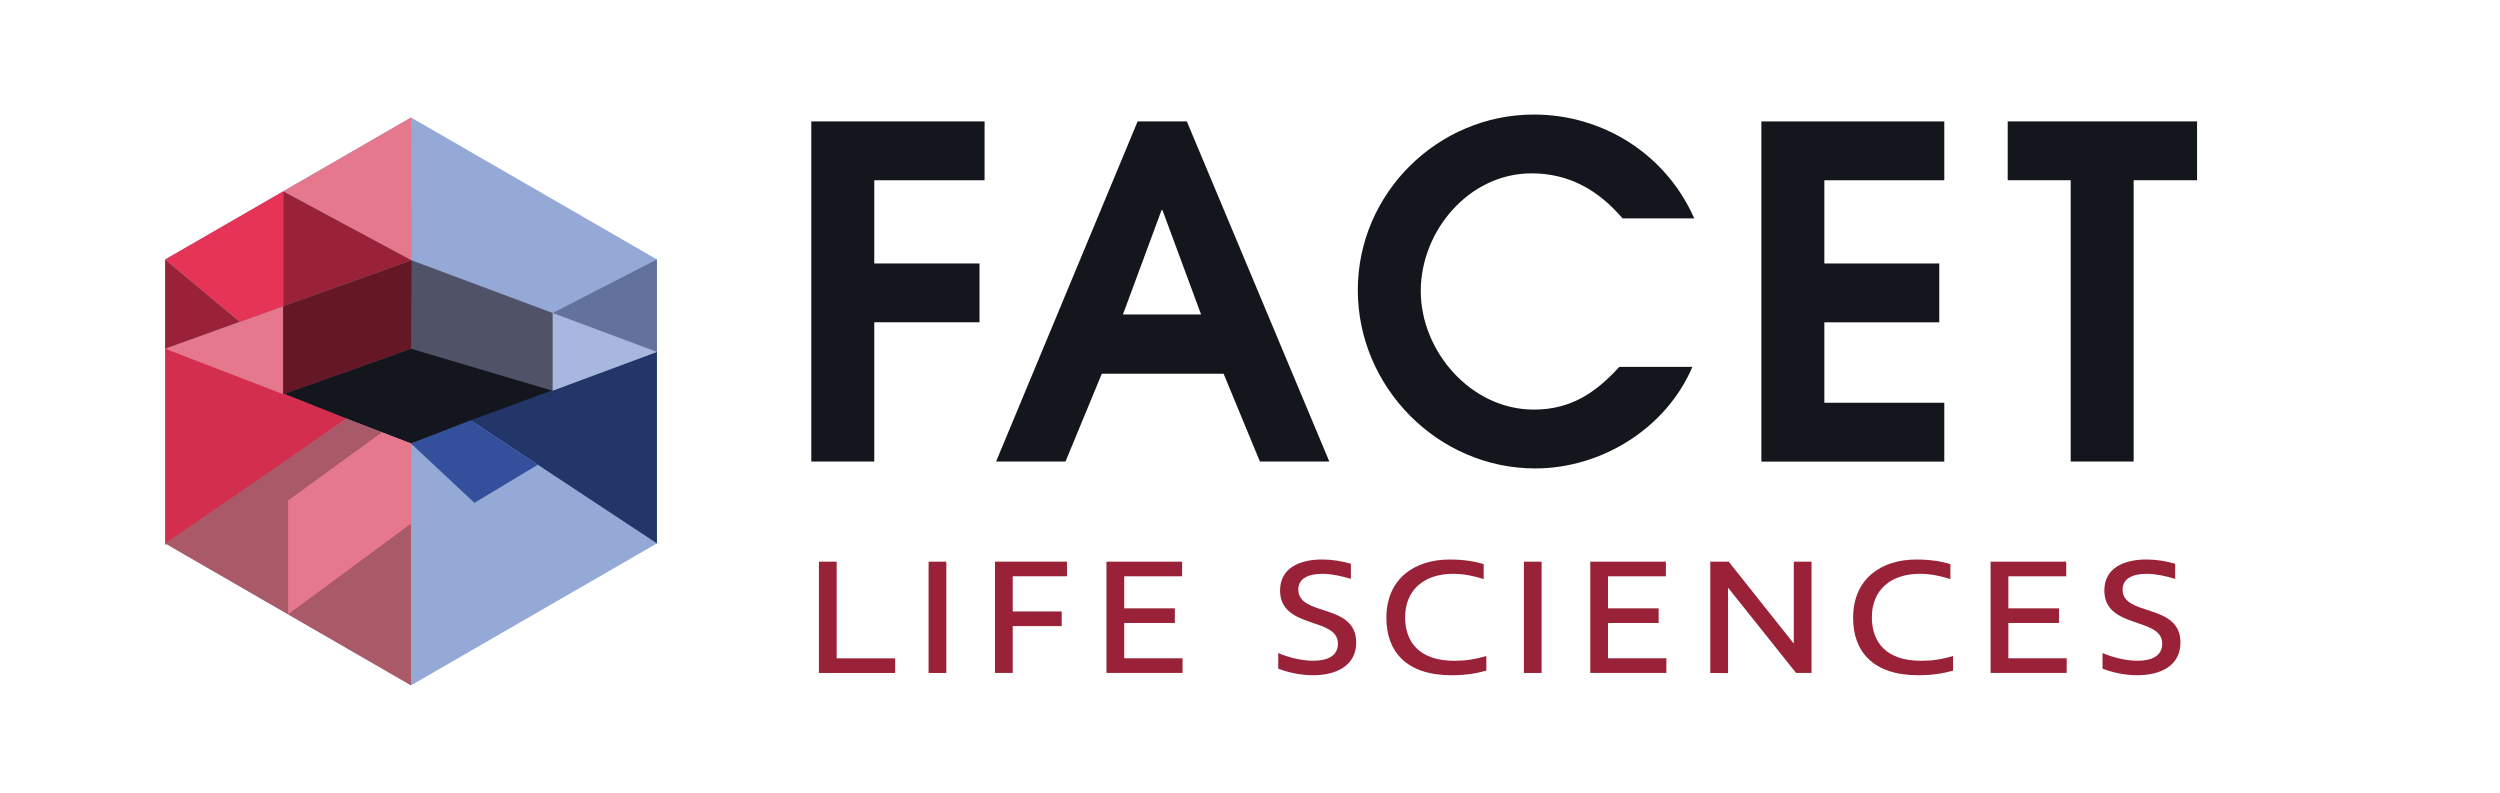
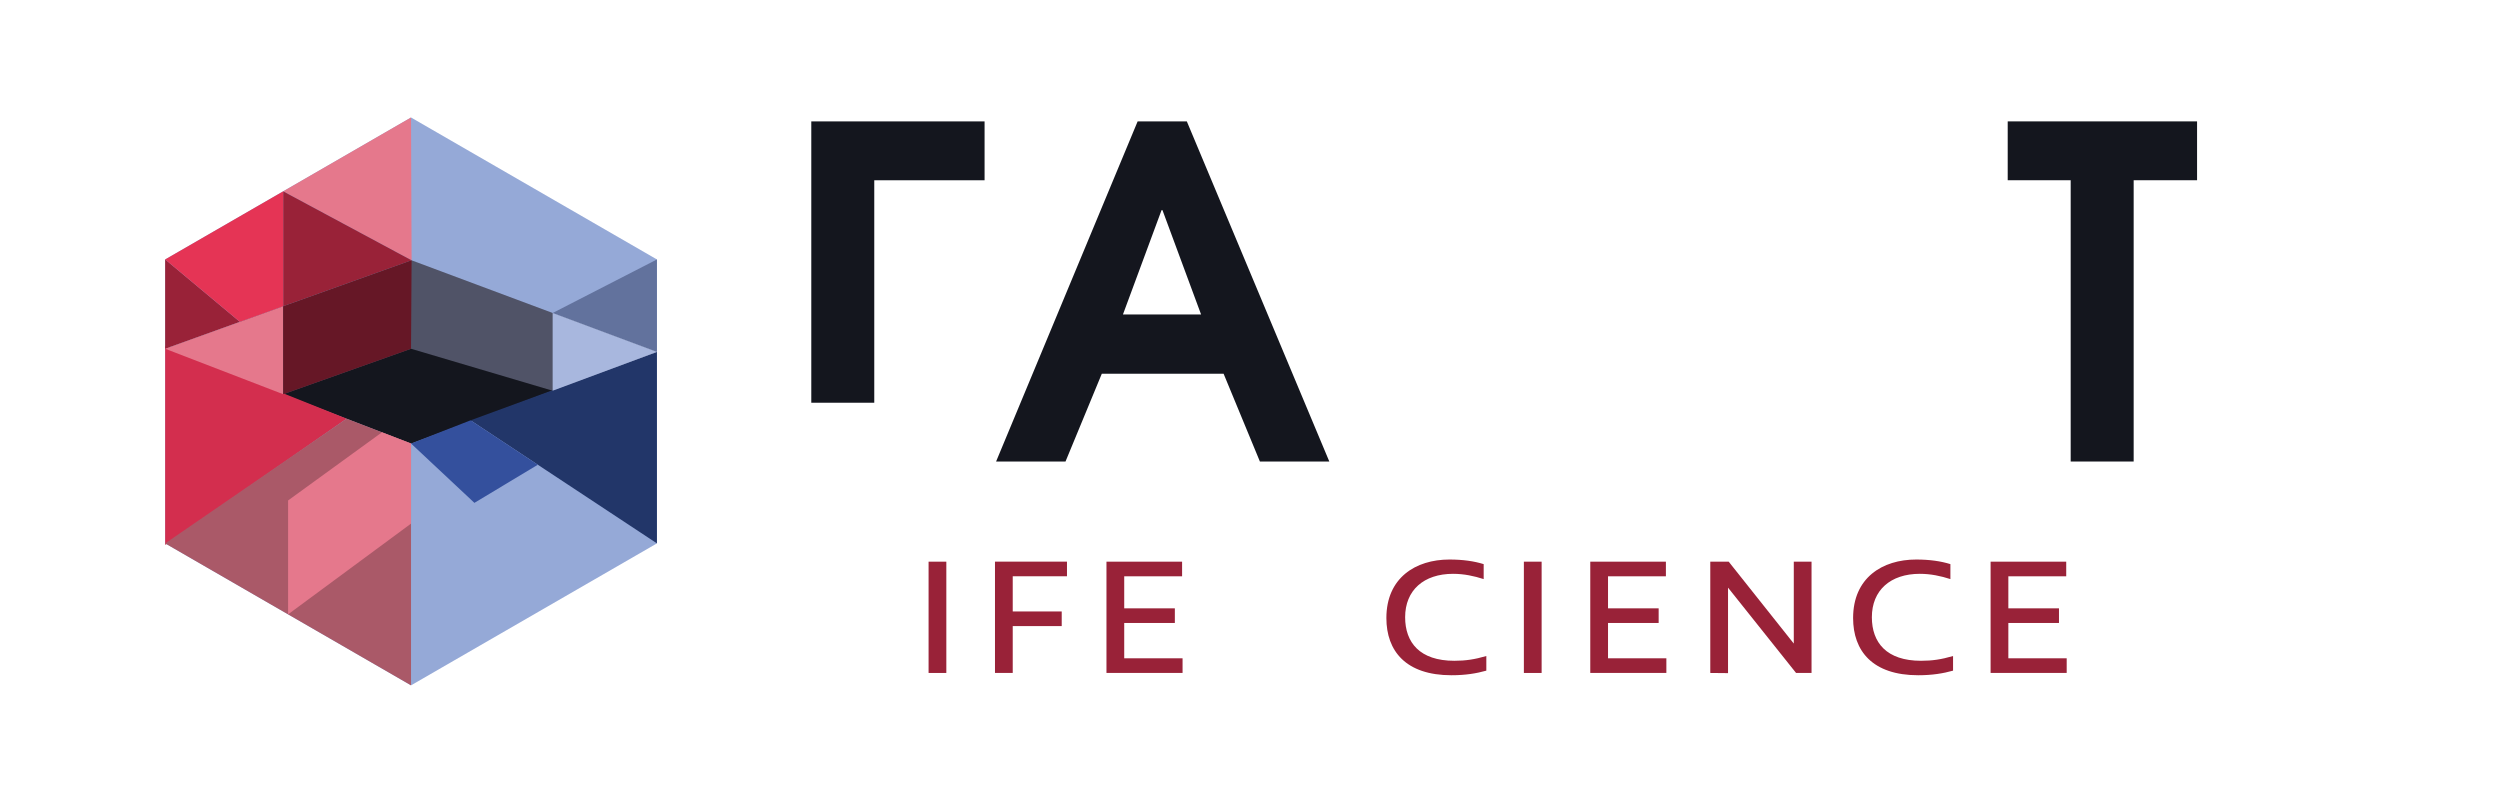
<svg xmlns="http://www.w3.org/2000/svg" id="Layer_1" data-name="Layer 1" viewBox="0 0 745.14 236.21">
  <defs>
    <style>
      .cls-1 {
        fill: #a8b7de;
      }

      .cls-2 {
        fill: #661726;
      }

      .cls-3 {
        fill: #e53455;
      }

      .cls-4 {
        fill: none;
      }

      .cls-5 {
        fill: #505367;
      }

      .cls-6 {
        fill: #992238;
      }

      .cls-7 {
        fill: #aa5968;
      }

      .cls-8 {
        fill: #e5788c;
      }

      .cls-9 {
        fill: #62729d;
      }

      .cls-10 {
        fill: #d32e4e;
      }

      .cls-11 {
        fill: #34509d;
      }

      .cls-12 {
        fill: #14161e;
      }

      .cls-13 {
        fill: #95a9d7;
      }

      .cls-14 {
        fill: #223669;
      }
    </style>
  </defs>
  <g>
-     <path class="cls-6" d="M244.08,167.41h5.29v28.81h17.44v4.36h-22.73v-33.17Z" />
    <path class="cls-6" d="M282.06,167.41v33.17h-5.29v-33.17h5.29Z" />
    <path class="cls-6" d="M301.85,182.25h14.6v4.36h-14.6v13.96h-5.29v-33.17h21.46v4.36h-16.17v10.49Z" />
    <path class="cls-6" d="M329.79,167.41h22.54v4.36h-17.25v9.55h15.09v4.36h-15.09v10.53h17.39v4.36h-22.68v-33.17Z" />
-     <path class="cls-6" d="M402.65,172.55c-2.69-.83-5.78-1.52-8.43-1.52-4.07,0-7.25,1.27-7.25,4.7,0,8.13,17.25,3.92,17.25,15.78,0,6.96-6.03,9.75-12.84,9.75-3.48,0-7.2-.73-10.39-1.96v-4.66c3.19,1.37,7.1,2.3,10.44,2.3,4.12,0,7.35-1.37,7.35-5.1,0-8.04-17.25-4.21-17.25-15.87,0-6.71,5.93-9.21,12.49-9.21,2.99,0,5.98.49,8.62,1.27v4.51Z" />
    <path class="cls-6" d="M433.12,171.03c-8.77,0-14.31,4.9-14.31,12.94,0,7.54,4.36,12.98,14.65,12.98,3.33,0,6.03-.39,9.55-1.42v4.36c-2.94.83-6.22,1.37-10.39,1.37-13.62,0-19.4-7.25-19.4-17.05,0-11.96,8.67-17.44,18.81-17.44,4.02,0,7.35.49,10.19,1.37v4.46c-2.89-.93-5.88-1.57-9.11-1.57Z" />
    <path class="cls-6" d="M459.49,167.41v33.17h-5.29v-33.17h5.29Z" />
    <path class="cls-6" d="M473.99,167.41h22.54v4.36h-17.25v9.55h15.09v4.36h-15.09v10.53h17.39v4.36h-22.68v-33.17Z" />
    <path class="cls-6" d="M515.1,175.2h-.05v25.43l-5.29-.05v-33.17h5.49l19.35,24.35h.05v-24.35h5.29v33.17h-4.61l-20.24-25.38Z" />
    <path class="cls-6" d="M572.23,171.03c-8.77,0-14.31,4.9-14.31,12.94,0,7.54,4.36,12.98,14.65,12.98,3.33,0,6.03-.39,9.55-1.42v4.36c-2.94.83-6.22,1.37-10.39,1.37-13.62,0-19.4-7.25-19.4-17.05,0-11.96,8.67-17.44,18.81-17.44,4.02,0,7.35.49,10.19,1.37v4.46c-2.89-.93-5.88-1.57-9.11-1.57Z" />
    <path class="cls-6" d="M593.31,167.41h22.54v4.36h-17.25v9.55h15.09v4.36h-15.09v10.53h17.39v4.36h-22.68v-33.17Z" />
-     <path class="cls-6" d="M648.33,172.55c-2.69-.83-5.78-1.52-8.43-1.52-4.07,0-7.25,1.27-7.25,4.7,0,8.13,17.25,3.92,17.25,15.78,0,6.96-6.03,9.75-12.84,9.75-3.48,0-7.2-.73-10.39-1.96v-4.66c3.19,1.37,7.1,2.3,10.44,2.3,4.12,0,7.35-1.37,7.35-5.1,0-8.04-17.25-4.21-17.25-15.87,0-6.71,5.93-9.21,12.49-9.21,2.99,0,5.98.49,8.62,1.27v4.51Z" />
  </g>
  <g>
-     <path class="cls-12" d="M260.58,53.72v24.8h31.37v17.54h-31.37v41.51h-18.77V36.19h51.65v17.54h-32.88Z" />
+     <path class="cls-12" d="M260.58,53.72v24.8h31.37h-31.37v41.51h-18.77V36.19h51.65v17.54h-32.88Z" />
    <path class="cls-12" d="M375.52,137.56l-10.82-26.17h-36.3l-10.82,26.17h-20.69l42.19-101.38h14.66l42.47,101.38h-20.69ZM346.48,62.63h-.27l-11.51,31.1h23.29l-11.51-31.1Z" />
-     <path class="cls-12" d="M483.61,65.09c-7.12-8.36-15.89-13.42-27.12-13.42-18.63,0-33.02,17.12-33.02,35.07s14.93,35.34,33.7,35.34c10.96,0,18.36-4.93,25.48-12.74h21.78c-7.81,18.36-27.12,30.28-46.85,30.28-29.04,0-52.88-24.25-52.88-53.15s23.84-52.33,52.47-52.33c20.69,0,39.45,11.92,47.81,30.96h-21.37Z" />
-     <path class="cls-12" d="M524.99,137.56V36.19h54.52v17.54h-35.75v24.8h34.25v17.54h-34.25v23.97h35.75v17.54h-54.52Z" />
    <path class="cls-12" d="M635.95,53.72v83.84h-18.77V53.72h-18.77v-17.54h56.44v17.54h-18.91Z" />
  </g>
  <g>
    <polygon class="cls-13" points="195.8 161.96 195.8 77.33 122.51 35.02 49.23 77.33 49.23 161.96 122.51 204.27 195.8 161.96" />
    <polygon class="cls-5" points="122.68 77.59 49.23 103.95 122.51 132.19 195.8 104.89 122.68 77.59" />
    <polygon class="cls-12" points="122.51 103.95 84.4 117.5 122.51 132.19 164.72 116.46 122.51 103.95" />
    <polygon class="cls-4" points="164.72 93.29 164.72 116.46 195.8 104.89 164.72 93.29" />
    <polygon class="cls-4" points="84.4 91.29 84.4 117.5 49.23 103.95 84.4 91.29" />
    <polygon class="cls-14" points="195.8 161.96 140.25 125.28 195.8 104.89 195.8 161.96" />
    <polygon class="cls-10" points="49.23 162.43 103.32 124.79 49.23 103.16 49.23 162.43" />
    <polygon class="cls-4" points="122.51 132.19 122.51 204.27 195.8 161.96 140.25 125.28 122.51 132.19" />
    <polygon class="cls-7" points="122.51 132.19 103.32 124.79 49.23 161.96 122.51 204.27 122.51 132.19" />
    <polygon class="cls-8" points="122.51 35.02 122.68 77.59 84.4 57.03 122.51 35.02" />
    <polygon class="cls-9" points="195.8 77.33 164.72 93.29 195.8 104.89 195.8 77.33" />
    <polygon class="cls-6" points="84.4 91.29 84.4 57.03 122.68 77.59 84.4 91.29" />
    <polygon class="cls-6" points="49.23 77.33 71.5 95.93 49.23 103.95 49.23 77.33" />
    <polygon class="cls-1" points="195.8 104.89 164.72 93.29 164.72 116.46 195.8 104.89" />
    <polygon class="cls-8" points="49.23 103.95 84.4 91.29 84.4 117.5 49.23 103.95" />
    <polygon class="cls-3" points="84.4 57.03 49.23 77.33 71.5 95.93 84.4 91.29 84.4 57.03" />
    <polygon class="cls-2" points="122.68 77.59 122.51 103.95 84.4 117.5 84.4 91.29 122.68 77.59" />
    <polygon class="cls-11" points="122.51 132.19 141.4 149.88 160.29 138.52 140.25 125.28 122.51 132.19" />
    <polygon class="cls-8" points="122.51 156.06 85.87 183.11 85.87 149.16 113.85 128.85 122.51 132.19 122.51 156.06" />
  </g>
</svg>